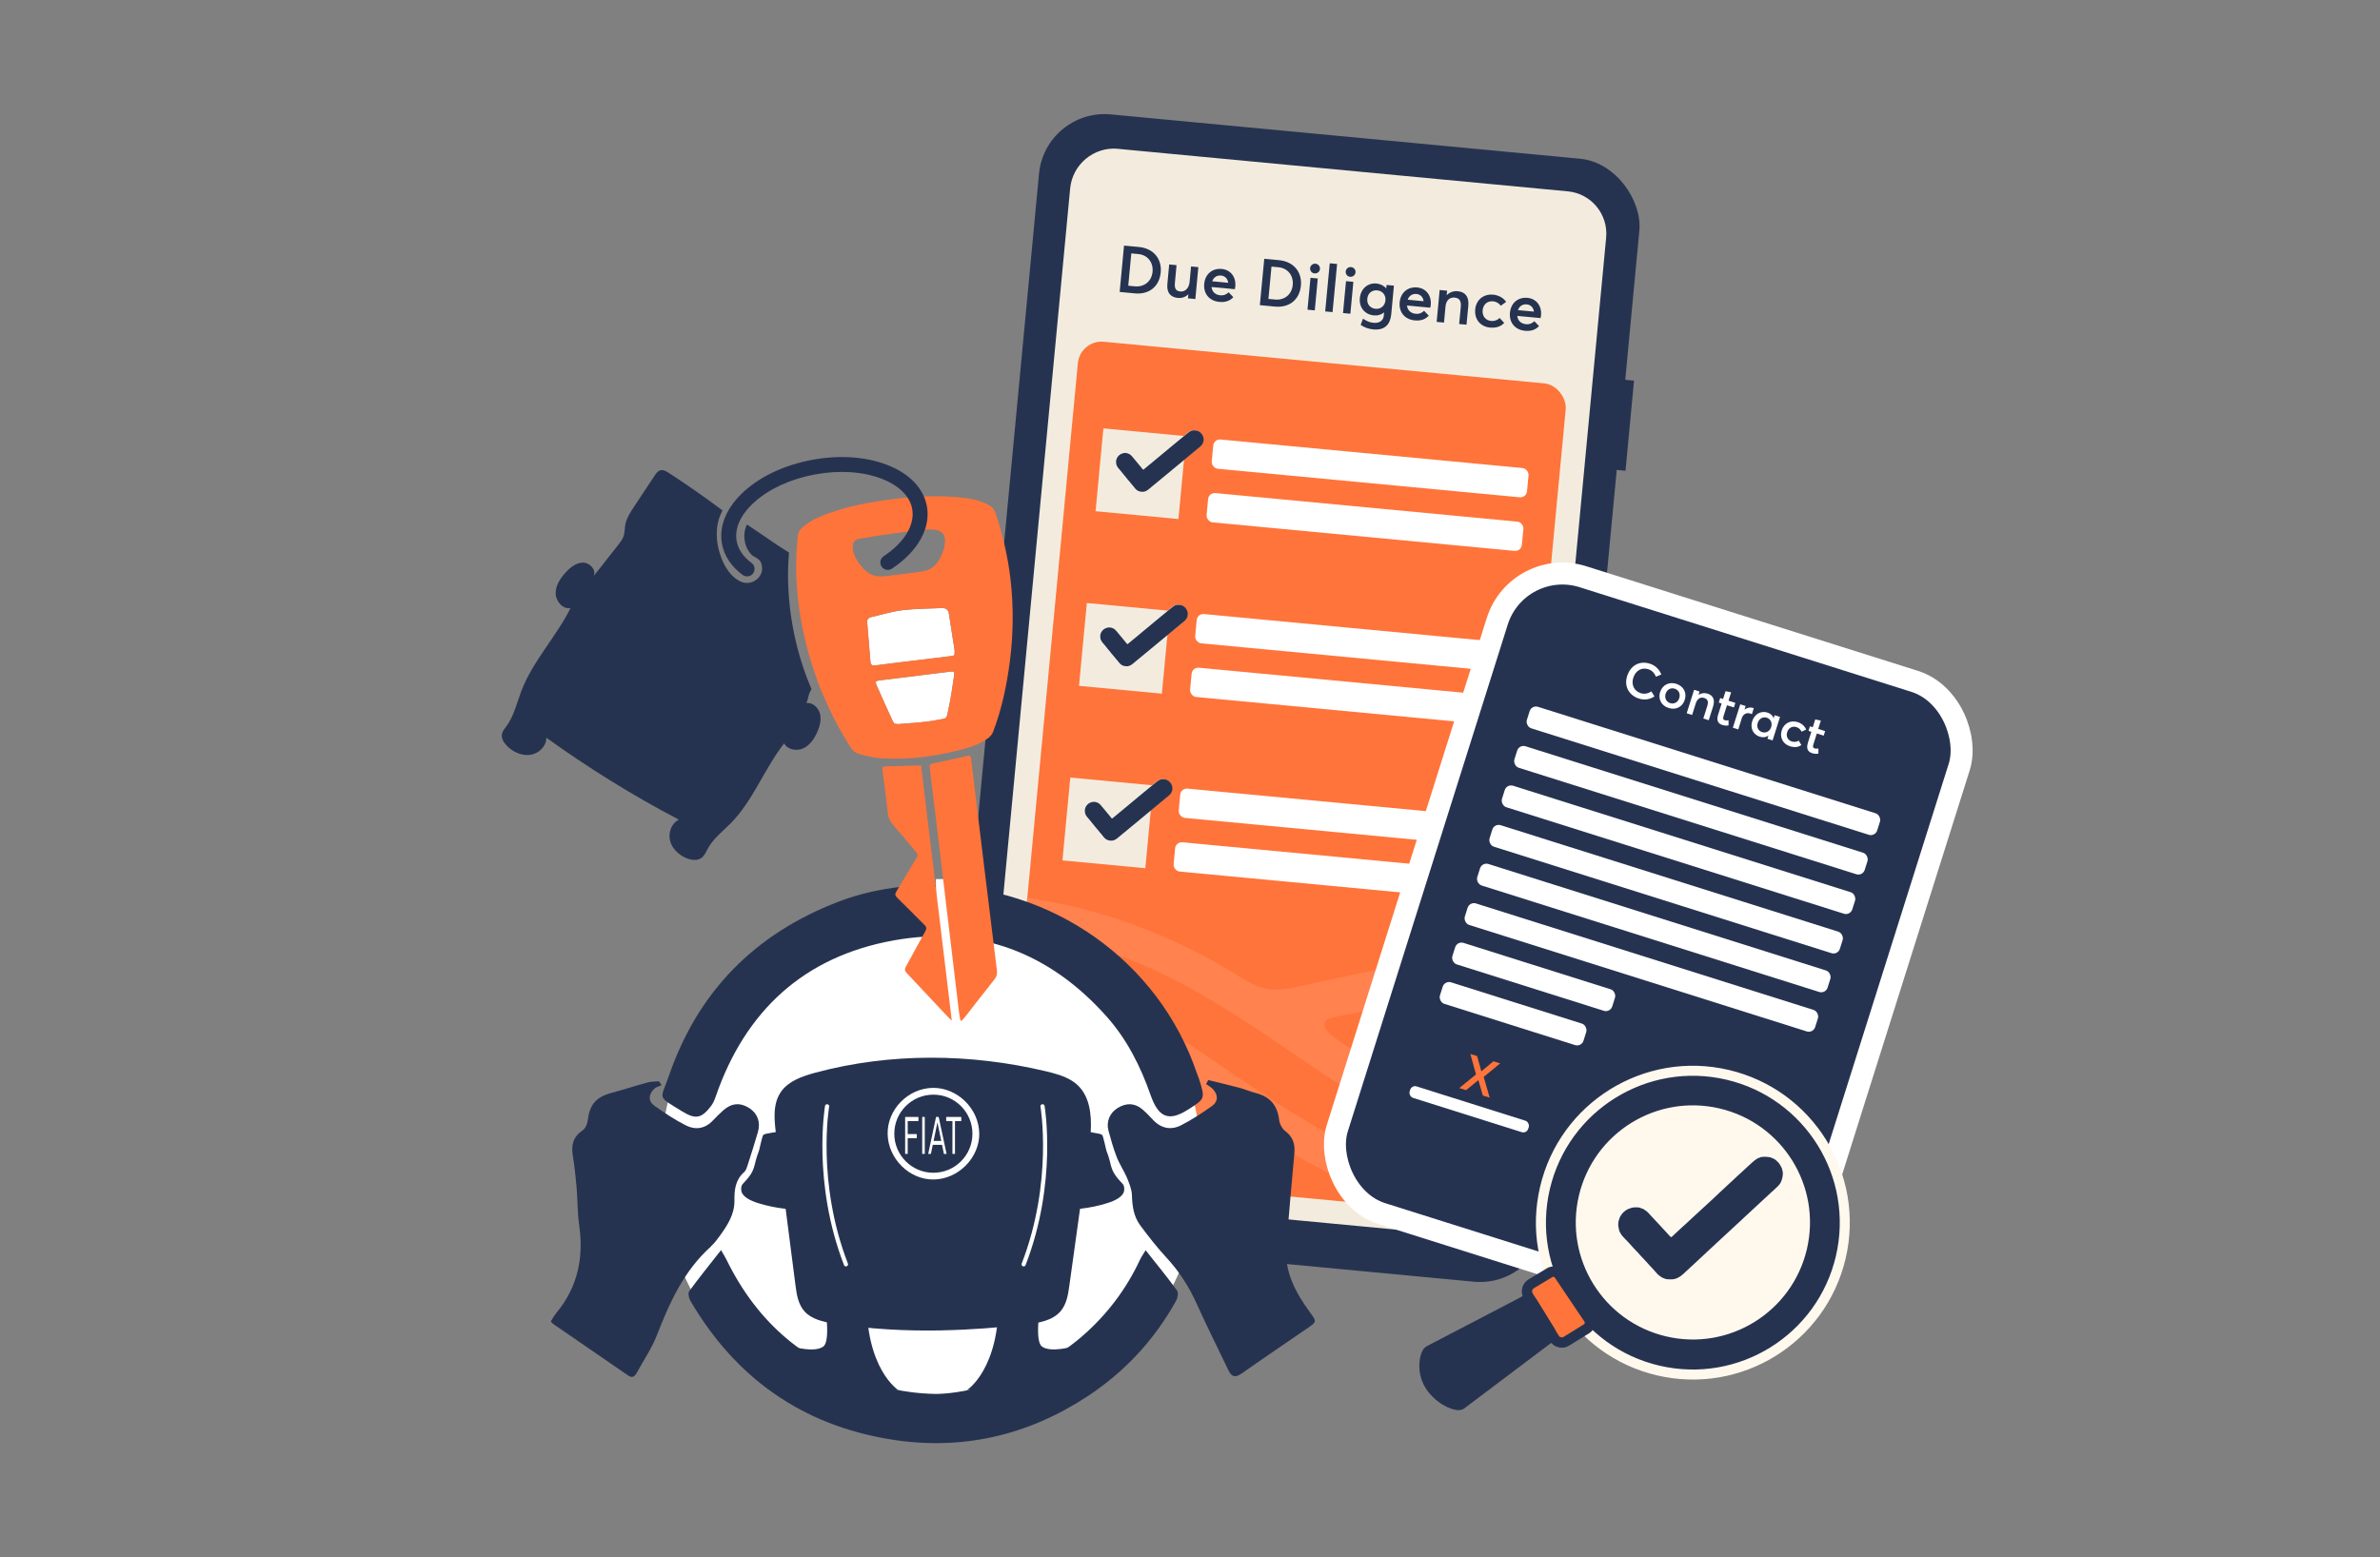
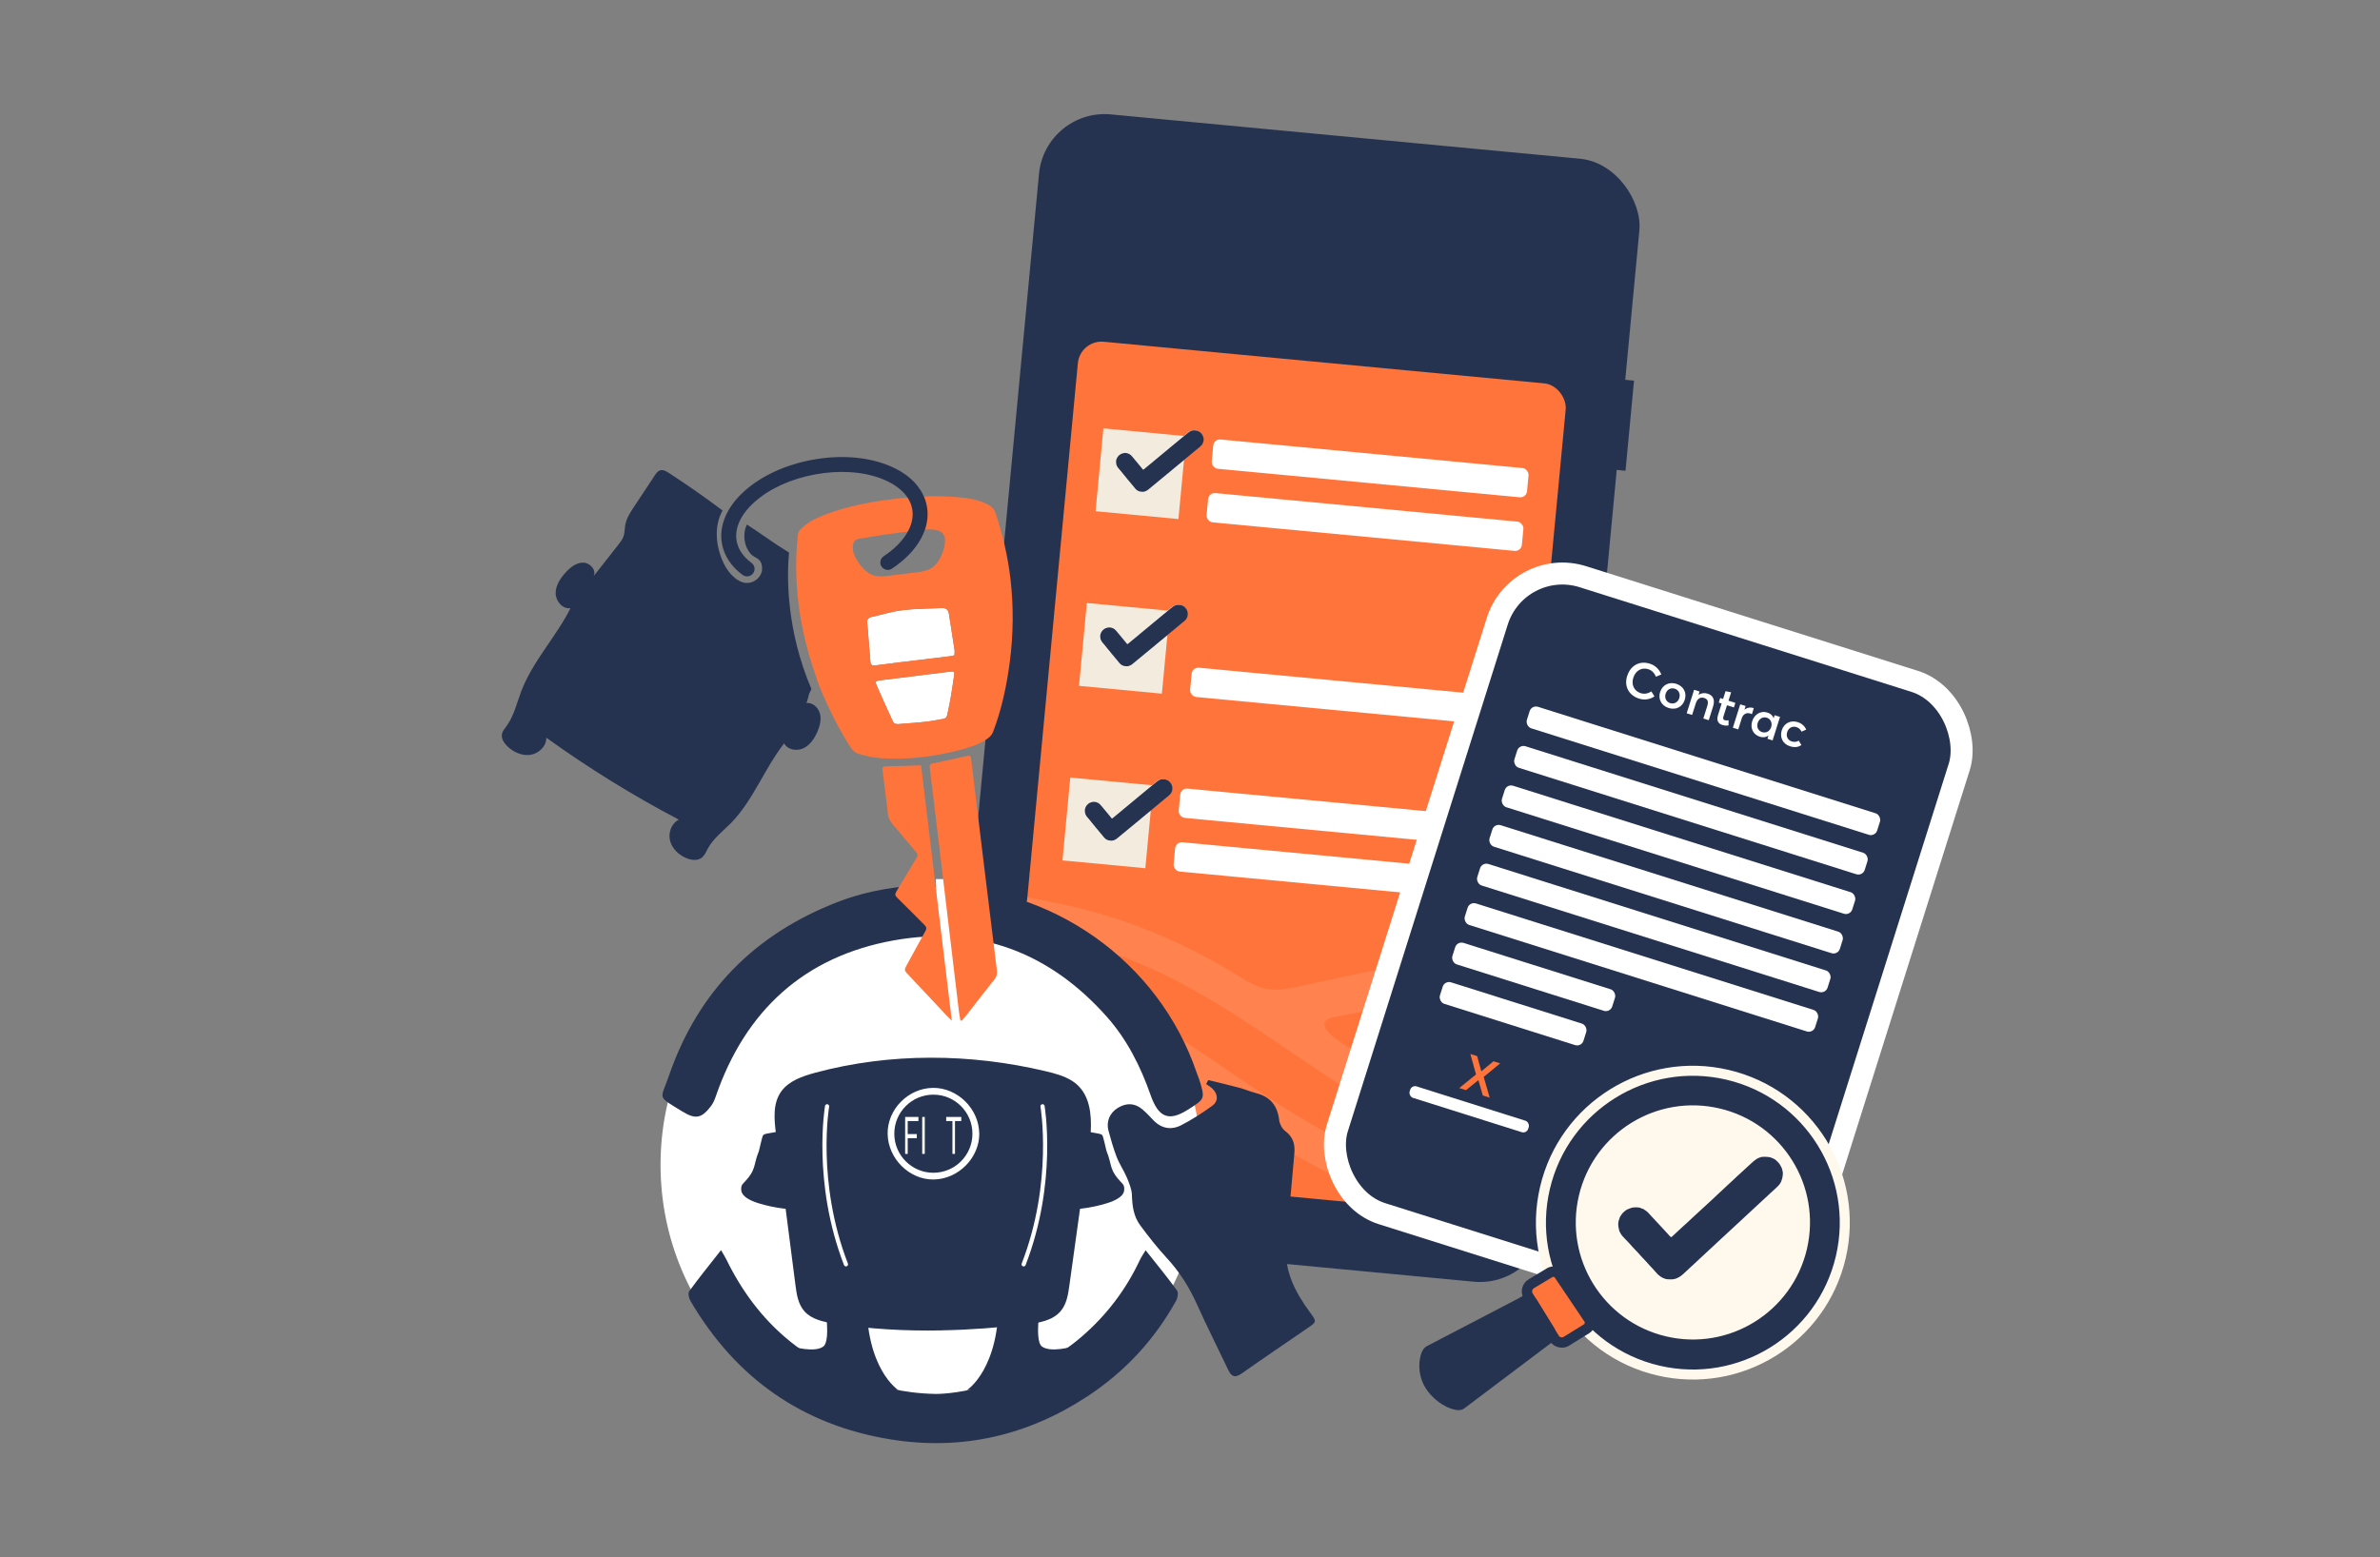
<svg xmlns="http://www.w3.org/2000/svg" id="Layer_1" data-name="Layer 1" width="382" height="250" viewBox="0 0 382 250">
  <rect x="0" y="0" width="382" height="250" fill="#808080" stroke="none" />
  <defs>
    <style>
      .cls-1 {
        fill: #ff824f;
      }

      .cls-1, .cls-2, .cls-3, .cls-4, .cls-5, .cls-6, .cls-7 {
        stroke-width: 0px;
      }

      .cls-8, .cls-9, .cls-10, .cls-6 {
        fill: #263350;
      }

      .cls-8, .cls-11 {
        stroke: #263350;
        stroke-width: 1.66px;
      }

      .cls-8, .cls-11, .cls-12 {
        stroke-linecap: round;
        stroke-linejoin: round;
      }

      .cls-13 {
        clip-path: url(#clippath);
      }

      .cls-2, .cls-12 {
        fill: none;
      }

      .cls-3 {
        fill: #fff8ed;
      }

      .cls-9 {
        stroke: #fff8ed;
        stroke-width: 1.61px;
      }

      .cls-9, .cls-10 {
        stroke-miterlimit: 10;
      }

      .cls-4 {
        fill: #f3ecde;
      }

      .cls-11, .cls-5 {
        fill: #ff743a;
      }

      .cls-10 {
        stroke-width: 3.53px;
      }

      .cls-10, .cls-12 {
        stroke: #fff;
      }

      .cls-12 {
        stroke-width: .67px;
      }

      .cls-7 {
        fill: #fff;
      }
    </style>
    <clipPath id="clippath">
      <rect class="cls-2" x="166.9" y="57.9" width="78.65" height="133.81" rx="3.82" ry="3.82" transform="translate(12.65 -18.84) rotate(5.4)" />
    </clipPath>
  </defs>
  <rect class="cls-6" x="257.96" y="60.9" width="3.64" height="14.53" transform="translate(7.56 -24.13) rotate(5.4)" />
  <rect class="cls-6" x="159.03" y="21.51" width="96.79" height="181.1" rx="10.58" ry="10.58" transform="translate(11.46 -19.01) rotate(5.4)" />
-   <path class="cls-4" d="M171.39,26.91h72.49c3.77,0,6.82,3.06,6.82,6.82v154.66c0,3.9-3.17,7.07-7.07,7.07h-72.25c-3.9,0-7.07-3.17-7.07-7.07V33.97c0-3.9,3.17-7.07,7.07-7.07Z" transform="translate(11.38 -19.02) rotate(5.4)" />
  <rect class="cls-5" x="166.9" y="57.9" width="78.65" height="133.81" rx="3.82" ry="3.82" transform="translate(12.65 -18.84) rotate(5.4)" />
  <g>
    <path class="cls-6" d="M180.41,39.43l2.37.22c2.36.22,3.73,1.9,3.52,4.1-.21,2.19-1.8,3.58-4.19,3.35l-2.4-.23.7-7.45ZM182.14,45.97c1.58.15,2.71-.86,2.85-2.34.14-1.51-.79-2.7-2.29-2.84l-1.12-.11-.49,5.19,1.06.1Z" />
    <path class="cls-6" d="M187.37,45.58l.29-3.12,1.18.11-.26,2.8c-.1,1.02.19,1.36.89,1.43.68.06,1.37-.45,1.47-1.56l.23-2.46,1.17.11-.48,5.12-1.18-.11.06-.64h-.02c-.46.44-1.05.63-1.63.58-1.13-.11-1.87-.75-1.72-2.27Z" />
    <path class="cls-6" d="M198.2,46.43l-3.74-.35c.08.76.59,1.25,1.39,1.33.61.06,1.05-.18,1.35-.48l.75.78c-.48.52-1.16.87-2.26.76-1.55-.15-2.56-1.29-2.41-2.9.15-1.58,1.32-2.53,2.82-2.39,1.44.14,2.31,1.31,2.17,2.8-.02.19-.06.36-.07.45ZM194.57,45.16l2.56.24c-.09-.63-.47-1.09-1.14-1.16-.65-.06-1.19.26-1.42.91Z" />
    <path class="cls-6" d="M202.91,41.55l2.37.22c2.36.22,3.73,1.9,3.52,4.1-.21,2.19-1.8,3.58-4.19,3.35l-2.4-.23.71-7.45ZM204.64,48.09c1.57.15,2.71-.86,2.85-2.34.14-1.51-.79-2.7-2.29-2.84l-1.12-.11-.49,5.19,1.06.1Z" />
    <path class="cls-6" d="M210.34,44.6l1.17.11-.48,5.12-1.17-.11.48-5.12ZM210.28,43.04c.04-.42.42-.74.86-.7.44.04.76.43.72.85-.04.43-.43.75-.87.71-.44-.04-.75-.43-.71-.86Z" />
    <path class="cls-6" d="M213.43,42.27l1.18.11-.73,7.73-1.18-.11.73-7.73Z" />
    <path class="cls-6" d="M216.04,45.14l1.18.11-.48,5.12-1.18-.11.48-5.12ZM215.99,43.58c.04-.42.42-.74.86-.7.44.04.76.43.72.85-.04.43-.43.75-.87.71-.44-.04-.75-.43-.71-.86Z" />
    <path class="cls-6" d="M218.39,52.16l.38-1c.53.35.96.6,1.69.67,1.01.09,1.58-.43,1.64-1.12l.05-.54h-.02c-.43.35-.98.53-1.61.47-1.43-.13-2.4-1.24-2.26-2.77.14-1.5,1.26-2.49,2.68-2.35.59.06,1.15.32,1.54.77h.02s.05-.54.05-.54l1.18.11-.43,4.6c-.15,1.55-.97,2.61-2.87,2.43-.77-.07-1.49-.33-2.04-.73ZM222.37,48.22c.08-.87-.49-1.52-1.31-1.6-.87-.08-1.52.47-1.6,1.34-.09.91.49,1.54,1.32,1.62.85.08,1.51-.49,1.59-1.36Z" />
    <path class="cls-6" d="M229.57,49.4l-3.74-.35c.08.76.59,1.25,1.39,1.33.61.06,1.05-.18,1.35-.48l.75.78c-.48.52-1.16.87-2.26.76-1.55-.15-2.56-1.29-2.41-2.9.15-1.58,1.32-2.53,2.82-2.39,1.44.14,2.31,1.31,2.17,2.8-.02.19-.06.37-.07.45ZM225.94,48.12l2.56.24c-.09-.63-.47-1.09-1.14-1.16-.65-.06-1.19.26-1.42.91Z" />
    <path class="cls-6" d="M231.09,46.56l1.18.11-.07.7h.02c.47-.46,1.11-.68,1.78-.61,1.12.11,1.82.82,1.67,2.36l-.29,3.01-1.18-.11.26-2.71c.1-1.08-.27-1.46-.98-1.53-.8-.08-1.38.43-1.47,1.44l-.24,2.57-1.18-.11.48-5.12Z" />
    <path class="cls-6" d="M236.77,49.7c.15-1.57,1.35-2.54,2.91-2.39.8.08,1.61.48,2.06,1.16l-.86.62c-.26-.37-.68-.66-1.24-.71-.91-.09-1.58.5-1.67,1.43-.09.94.47,1.63,1.37,1.72.57.05,1.05-.16,1.35-.48l.74.79c-.48.52-1.18.85-2.29.75-1.51-.14-2.51-1.32-2.36-2.88Z" />
    <path class="cls-6" d="M247.27,51.07l-3.74-.35c.08.76.59,1.25,1.39,1.33.61.06,1.05-.18,1.35-.48l.75.78c-.48.52-1.16.86-2.26.76-1.55-.15-2.56-1.29-2.41-2.9.15-1.58,1.32-2.53,2.82-2.39,1.44.14,2.31,1.31,2.17,2.8-.02.19-.05.37-.07.45ZM243.64,49.79l2.56.24c-.09-.63-.47-1.09-1.14-1.16-.65-.06-1.19.26-1.42.91Z" />
  </g>
  <g class="cls-13">
    <g>
      <path class="cls-1" d="M163.01,188.93c-.53.07-1.06.1-1.6.07-.66-.04-1.28-.2-1.89-.46-.8-.37-1.43-1.03-1.52-1.94-.01-.12-.02-.24-.01-.36.05-2.19,2.24-3.12,4.11-3.33.68-.14,1.37-.29,2.05-.43,2.73-.57,5.45-1.15,8.18-1.72,4.27-.9,8.53-1.82,12.8-2.69,1.41-.29,2.83-.56,4.25-.83.63-.12,1.78-.32,1.91-1.09.13-.75-.65-1.43-1.15-1.88-.54-.49-1.15-.9-1.75-1.33-1.18-.84-2.33-1.38-3.79-1.57-3.21-.42-6.39.44-9.52,1.04-2.89.55-5.78,1.07-8.68,1.55-1.17.19-2.36.47-3.55.45-.81-.01-1.63-.15-2.27-.68-.72-.6-1.07-1.55-.94-2.47.12-.88.72-1.62,1.49-2.04.76-.41,1.64-.55,2.48-.65.32-.04.65-.08.97-.12,2.9-.39,5.84-.66,8.68-1.39.53-.14,1.06-.29,1.58-.48.32-.11,1.05-.33,1.03-.78-.06-1.31-7.31-2.46-8.42-2.69-1.34-.28-2.77-.43-4.06-.91-.69-.26-1.4-.62-1.89-1.19-.47-.55-.7-1.28-.63-1.99.09-.92.67-1.78,1.52-2.17,1.06-.48,2.3-.18,3.38.08,2.77.67,5.57,1.3,8.29,2.18,2.49.8,4.92,1.8,7.27,2.96,2.31,1.14,4.55,2.43,6.73,3.79,2.24,1.39,4.43,2.87,6.6,4.35.54.37,1.07.73,1.61,1.1,10.69,7.27,21.51,14.56,34.5,17.75,3.15.77,6.35,1.38,9.55,2,0,0,.02,0,.03,0,.38.08.74.26,1.03.51.66.58.83,1.45.78,2.29-.02.34-.08.69-.19,1.01-.15.44-.44.88-.81,1.17-.44.36-1.13.39-1.68.37-.77-.03-1.56-.23-2.32-.36-.77-.14-1.54-.28-2.31-.44-2.13-.43-4.24-.91-6.33-1.49-.95-.26-1.9-.54-2.84-.84-.94-.29-1.88-.6-2.81-.93-.93-.33-1.85-.67-2.77-1.03-.92-.36-1.83-.73-2.74-1.12-.91-.39-1.81-.79-2.7-1.21-.9-.42-1.79-.86-2.67-1.31-.89-.45-1.77-.92-2.64-1.4-.88-.48-1.75-.98-2.61-1.49-2.31-1.37-4.58-3.16-7.39-3.21-2.08-.04-4.09.57-6.11,1-2.16.46-4.33.92-6.49,1.38-4.26.9-8.51,1.8-12.77,2.69-1.25.26-2.5.59-3.77.79-.55.11-1.09.23-1.64.34-.96.2-1.99.43-2.94.63-.87.18-1.72.39-2.6.5" />
      <path class="cls-1" d="M240.86,151.54c.53-.07,1.06-.1,1.6-.07.66.04,1.28.2,1.89.46.8.37,1.43,1.03,1.52,1.94.01.12.02.24.01.36-.05,2.19-2.24,3.12-4.11,3.33-.68.14-1.37.29-2.05.43-2.73.57-5.45,1.15-8.18,1.72-4.27.9-8.53,1.82-12.8,2.69-1.41.29-2.83.56-4.25.83-.63.12-1.78.32-1.91,1.09-.13.75.65,1.43,1.15,1.88.54.49,1.15.9,1.75,1.33,1.18.84,2.33,1.38,3.79,1.57,3.21.42,6.39-.44,9.52-1.04,2.89-.55,5.78-1.07,8.68-1.55,1.17-.19,2.36-.46,3.55-.45.81.01,1.63.15,2.27.68.72.6,1.07,1.55.94,2.47-.12.88-.72,1.62-1.49,2.04-.76.41-1.64.55-2.48.65-.32.04-.65.08-.97.12-2.9.39-5.84.66-8.68,1.39-.53.14-1.06.29-1.58.48-.32.11-1.05.33-1.03.78.06,1.31,7.31,2.46,8.42,2.69,1.34.28,2.77.43,4.06.91.69.26,1.4.62,1.89,1.19.47.55.7,1.28.63,1.99-.09.92-.67,1.78-1.52,2.17-1.06.48-2.3.18-3.38-.08-2.77-.67-5.57-1.3-8.29-2.18-2.49-.8-4.92-1.8-7.27-2.96-2.31-1.14-4.55-2.43-6.73-3.79-2.24-1.39-4.43-2.87-6.6-4.35-.54-.37-1.07-.73-1.61-1.1-10.69-7.27-21.51-14.56-34.5-17.75-3.15-.77-6.35-1.38-9.55-2-.01,0-.02,0-.03,0-.38-.08-.74-.26-1.03-.51-.66-.58-.83-1.45-.78-2.29.02-.34.08-.69.19-1.01.15-.44.44-.88.81-1.17.44-.36,1.13-.39,1.68-.37.77.03,1.56.23,2.32.36.77.14,1.54.28,2.31.44,2.13.43,4.24.91,6.33,1.49.95.26,1.9.54,2.84.84.94.29,1.88.6,2.81.93.93.33,1.85.67,2.77,1.03.92.36,1.83.73,2.74,1.12.91.39,1.81.79,2.7,1.21.9.42,1.79.86,2.67,1.31.89.45,1.77.92,2.64,1.4.88.48,1.75.98,2.61,1.49,2.31,1.37,4.58,3.16,7.39,3.21,2.08.04,4.09-.57,6.11-1,2.16-.46,4.33-.92,6.49-1.38,4.26-.9,8.51-1.8,12.77-2.69,1.25-.26,2.5-.59,3.77-.79.55-.11,1.09-.23,1.64-.34.96-.2,1.99-.43,2.94-.63.87-.18,1.72-.39,2.6-.5" />
    </g>
  </g>
  <g>
    <rect class="cls-4" x="176.44" y="69.37" width="13.36" height="13.36" transform="translate(7.97 -16.89) rotate(5.4)" />
    <rect class="cls-7" x="194.5" y="72.83" width="50.83" height="4.72" rx="1.07" ry="1.07" transform="translate(8.05 -20.35) rotate(5.4)" />
    <rect class="cls-7" x="193.68" y="81.44" width="50.83" height="4.72" rx="1.07" ry="1.07" transform="translate(8.85 -20.24) rotate(5.4)" />
  </g>
  <g>
    <rect class="cls-4" x="173.79" y="97.4" width="13.36" height="13.36" transform="translate(10.59 -16.51) rotate(5.4)" />
-     <rect class="cls-7" x="191.85" y="100.86" width="50.83" height="4.72" rx="1.07" ry="1.07" transform="translate(10.67 -19.98) rotate(5.4)" />
    <rect class="cls-7" x="191.03" y="109.47" width="50.83" height="4.72" rx="1.07" ry="1.07" transform="translate(11.48 -19.86) rotate(5.4)" />
  </g>
  <g>
    <rect class="cls-4" x="171.14" y="125.43" width="13.36" height="13.36" transform="translate(13.21 -16.14) rotate(5.4)" />
    <rect class="cls-7" x="189.2" y="128.88" width="50.81" height="4.72" rx="1.07" ry="1.07" transform="translate(13.3 -19.6) rotate(5.4)" />
    <rect class="cls-7" x="188.39" y="137.49" width="50.68" height="4.72" rx="1.07" ry="1.07" transform="translate(14.1 -19.48) rotate(5.4)" />
  </g>
  <g>
    <path class="cls-7" d="M178.18,100.74c-.17,0-.31-.02-.45.02-.12.03-.23.06-.35.11-.06.03-.12.06-.18.1-.13.09-.25.19-.35.32-.07.1-.16.18-.19.31,0,.02-.01.04-.02.05-.1.18-.11.37-.11.56,0,.1.04.2.04.3,0,.12.06.22.11.32.08.18.21.33.34.48.12.14.23.27.35.41.11.14.22.28.33.42.11.13.22.25.32.38.11.13.21.26.31.39.11.14.23.27.35.41.12.14.23.29.35.43.05.06.11.12.16.18.07.09.14.18.21.26.13.14.23.32.39.43.07.05.12.11.19.15.13.06.25.14.4.16.26.03.51.07.77-.01.14-.05.28-.11.4-.19.15-.1.28-.22.42-.33.16-.13.31-.26.47-.39.11-.09.22-.18.33-.27.15-.13.31-.26.46-.38.11-.09.23-.18.34-.28.15-.13.31-.26.46-.38.11-.09.23-.19.34-.28.12-.1.24-.2.36-.3.14-.12.29-.23.43-.35.15-.13.31-.26.46-.39.11-.09.22-.18.33-.27.16-.13.31-.26.47-.39.11-.09.22-.18.33-.27.15-.13.31-.26.46-.38.11-.09.23-.19.34-.28.12-.1.24-.2.36-.3.14-.12.29-.23.43-.35.15-.13.31-.26.46-.39.11-.09.23-.19.34-.28.12-.1.24-.2.35-.29.11-.09.22-.18.33-.27.09-.08.18-.16.27-.23.14-.12.26-.26.34-.42.07-.14.11-.3.15-.46.03-.13.04-.27.01-.4-.03-.12-.04-.24-.1-.36-.06-.12-.1-.24-.19-.35-.04-.05-.09-.1-.13-.15-.1-.12-.22-.21-.36-.27-.02-.01-.05-.03-.07-.04-.05-.02-.09-.05-.14-.06-.24-.05-.49-.08-.74-.06-.02,0-.04,0-.06.01-.04.01-.08.03-.12.04-.03,0-.07,0-.1.02-.11.06-.22.12-.33.19-.13.09-.25.2-.38.3-.1.08-.21.17-.31.25-.16.13-.31.26-.47.39-.11.09-.22.17-.32.26-.16.13-.32.27-.48.4-.11.09-.21.17-.32.26-.13.11-.25.21-.38.32-.14.11-.28.23-.42.34-.15.13-.3.26-.45.38-.19.16-.39.32-.58.48-.28.23-.55.46-.83.69-.17.14-.35.28-.52.43-.15.13-.3.26-.46.39-.18.15-.36.29-.54.44-.16.13-.32.27-.48.4-.11.09-.23.19-.34.28-.04.04-.08.04-.12,0-.02-.02-.04-.04-.06-.06-.09-.11-.18-.23-.27-.34-.22-.27-.45-.54-.67-.81-.18-.22-.37-.45-.56-.67-.13-.16-.25-.33-.42-.45-.1-.07-.19-.17-.33-.19-.02,0-.03-.02-.05-.02-.03-.02-.06-.04-.1-.05-.1-.02-.19-.03-.26-.05Z" />
    <path class="cls-6" d="M178.18,100.74c.07.01.17.03.26.05.03,0,.06.03.1.05.01,0,.03.02.05.02.14.02.22.12.33.19.17.12.28.29.42.45.19.22.37.44.56.67.22.27.45.54.67.81.09.11.18.23.27.34.02.02.04.04.06.06.04.04.08.03.12,0,.11-.1.23-.19.34-.28.16-.13.32-.27.48-.4.18-.15.36-.29.54-.44.15-.13.3-.26.46-.39.17-.14.35-.28.52-.43.28-.23.55-.46.83-.69.19-.16.39-.32.58-.48.15-.13.3-.26.45-.38.14-.12.28-.23.42-.34.13-.11.25-.21.38-.32.11-.09.21-.17.32-.26.16-.13.32-.27.48-.4.11-.09.22-.17.32-.26.16-.13.31-.26.47-.39.1-.08.21-.17.31-.25.13-.1.25-.2.38-.3.1-.07.22-.13.33-.19.03-.02.07-.01.1-.02.04-.01.08-.03.12-.04.02,0,.04-.01.06-.01.25-.02.49,0,.74.06.05.01.09.04.14.06.02.01.05.03.07.04.14.06.26.15.36.27.04.05.09.1.13.15.09.1.13.23.19.35.06.12.07.24.1.36.03.13.01.27-.01.4-.03.16-.08.32-.15.46-.08.16-.2.3-.34.42-.09.08-.18.16-.27.23-.11.09-.22.18-.33.27-.12.1-.24.2-.35.29-.11.09-.23.19-.34.28-.15.13-.31.26-.46.39-.14.12-.29.23-.43.35-.12.1-.24.2-.36.3-.11.09-.23.19-.34.28-.15.13-.31.26-.46.38-.11.09-.22.18-.33.27-.16.13-.31.26-.47.39-.11.09-.22.18-.33.27-.15.13-.31.26-.46.39-.14.12-.29.23-.43.35-.12.1-.24.2-.36.3-.11.09-.23.19-.34.28-.15.13-.31.26-.46.38-.11.09-.23.18-.34.28-.15.13-.31.26-.46.38-.11.09-.22.18-.33.27-.16.13-.31.26-.47.39-.14.11-.27.24-.42.33-.12.08-.26.14-.4.19-.26.09-.51.05-.77.01-.15-.02-.27-.1-.4-.16-.07-.03-.13-.1-.19-.15-.16-.11-.26-.29-.39-.43-.08-.08-.14-.18-.21-.26-.05-.06-.11-.12-.16-.18-.12-.14-.23-.29-.35-.43-.11-.14-.23-.27-.35-.41-.11-.13-.21-.26-.31-.39-.11-.13-.22-.25-.32-.38-.11-.14-.22-.28-.33-.42-.11-.14-.23-.27-.35-.41-.13-.15-.26-.3-.34-.48-.05-.1-.1-.2-.11-.32,0-.1-.04-.2-.04-.3,0-.19.02-.39.11-.56,0-.02.02-.03.02-.05.03-.12.12-.21.19-.31.09-.13.22-.23.35-.32.06-.04.12-.07.18-.1.11-.05.23-.07.35-.11.14-.04.28-.02.45-.02Z" />
  </g>
  <g>
    <path class="cls-7" d="M180.72,72.73c-.17,0-.31-.02-.45.02-.12.03-.23.06-.35.11-.06.03-.12.06-.18.1-.13.09-.25.19-.35.32-.07.1-.16.18-.19.31,0,.02-.01.04-.02.05-.1.18-.11.37-.11.56,0,.1.04.2.04.3,0,.12.06.22.11.32.08.18.21.33.34.48.12.14.23.27.35.41.11.14.22.28.33.42.11.13.22.25.32.38.11.13.21.26.31.39.11.14.23.27.35.41.12.14.23.29.35.43.05.06.11.12.16.18.07.09.14.18.21.26.13.14.23.32.39.43.07.05.12.11.19.15.13.06.25.14.4.16.26.03.51.07.77-.01.14-.05.28-.11.4-.19.15-.1.28-.22.42-.33.16-.13.31-.26.47-.39.11-.09.22-.18.33-.27.15-.13.31-.26.46-.38.11-.09.23-.18.34-.28.15-.13.31-.26.46-.38.11-.09.23-.19.34-.28.12-.1.24-.2.36-.3.14-.12.29-.23.43-.35.15-.13.31-.26.46-.39.11-.09.22-.18.33-.27.16-.13.31-.26.47-.39.11-.09.22-.18.33-.27.15-.13.31-.26.46-.38.11-.09.23-.19.34-.28.12-.1.24-.2.36-.3.14-.12.29-.23.43-.35.15-.13.31-.26.46-.39.11-.09.23-.19.34-.28.12-.1.24-.2.35-.29.11-.09.22-.18.33-.27.09-.08.18-.16.27-.23.14-.12.26-.26.34-.42.07-.14.11-.3.15-.46.03-.13.04-.27.01-.4-.03-.12-.04-.24-.1-.36-.06-.12-.1-.24-.19-.35-.04-.05-.09-.1-.13-.15-.1-.12-.22-.21-.36-.27-.02-.01-.05-.03-.07-.04-.05-.02-.09-.05-.14-.06-.24-.05-.49-.08-.74-.06-.02,0-.04,0-.06.01-.04.01-.08.03-.12.04-.03,0-.07,0-.1.02-.11.06-.22.12-.33.19-.13.09-.25.2-.38.3-.1.08-.21.17-.31.25-.16.13-.31.26-.47.39-.11.09-.22.17-.32.26-.16.13-.32.27-.48.4-.11.09-.21.17-.32.26-.13.11-.25.21-.38.32-.14.11-.28.23-.42.34-.15.13-.3.26-.45.38-.19.16-.39.32-.58.48-.28.23-.55.46-.83.69-.17.14-.35.28-.52.43-.15.13-.3.26-.46.39-.18.15-.36.29-.54.44-.16.13-.32.27-.48.4-.11.09-.23.19-.34.28-.04.04-.08.04-.12,0-.02-.02-.04-.04-.06-.06-.09-.11-.18-.23-.27-.34-.22-.27-.45-.54-.67-.81-.18-.22-.37-.45-.56-.67-.13-.16-.25-.33-.42-.45-.1-.07-.19-.17-.33-.19-.02,0-.03-.02-.05-.02-.03-.02-.06-.04-.1-.05-.1-.02-.19-.03-.26-.05Z" />
    <path class="cls-6" d="M180.72,72.73c.07.01.17.03.26.05.03,0,.06.03.1.05.01,0,.03.02.05.02.14.02.22.12.33.19.17.12.28.29.42.45.19.22.37.44.56.67.22.27.45.54.67.81.09.11.18.23.27.34.02.02.04.04.06.06.04.04.08.03.12,0,.11-.1.23-.19.34-.28.16-.13.32-.27.48-.4.18-.15.36-.29.54-.44.15-.13.3-.26.46-.39.17-.14.35-.28.52-.43.28-.23.55-.46.83-.69.19-.16.39-.32.58-.48.15-.13.3-.26.45-.38.14-.12.28-.23.42-.34.13-.11.25-.21.38-.32.11-.09.21-.17.32-.26.16-.13.32-.27.48-.4.11-.09.22-.17.32-.26.16-.13.31-.26.47-.39.1-.08.21-.17.31-.25.13-.1.25-.2.38-.3.1-.07.22-.13.33-.19.03-.02.07-.01.1-.02.04-.01.08-.03.12-.04.02,0,.04-.01.06-.01.25-.02.49,0,.74.06.05.01.09.04.14.06.02.01.05.03.07.04.14.06.26.15.36.27.04.05.09.1.13.15.09.1.13.23.19.35.06.12.07.24.1.36.03.13.01.27-.01.4-.03.16-.08.32-.15.46-.08.16-.2.3-.34.42-.09.08-.18.16-.27.23-.11.09-.22.18-.33.27-.12.1-.24.2-.35.29-.11.09-.23.19-.34.28-.15.13-.31.26-.46.39-.14.12-.29.23-.43.35-.12.1-.24.2-.36.3-.11.09-.23.19-.34.28-.15.13-.31.26-.46.38-.11.09-.22.18-.33.27-.16.13-.31.26-.47.39-.11.09-.22.18-.33.27-.15.13-.31.26-.46.39-.14.12-.29.23-.43.35-.12.1-.24.2-.36.3-.11.09-.23.19-.34.28-.15.13-.31.26-.46.38-.11.09-.23.18-.34.28-.15.13-.31.26-.46.38-.11.09-.22.18-.33.27-.16.13-.31.26-.47.39-.14.11-.27.24-.42.33-.12.08-.26.14-.4.19-.26.09-.51.05-.77.01-.15-.02-.27-.1-.4-.16-.07-.03-.13-.1-.19-.15-.16-.11-.26-.29-.39-.43-.08-.08-.14-.18-.21-.26-.05-.06-.11-.12-.16-.18-.12-.14-.23-.29-.35-.43-.11-.14-.23-.27-.35-.41-.11-.13-.21-.26-.31-.39-.11-.13-.22-.25-.32-.38-.11-.14-.22-.28-.33-.42-.11-.14-.23-.27-.35-.41-.13-.15-.26-.3-.34-.48-.05-.1-.1-.2-.11-.32,0-.1-.04-.2-.04-.3,0-.19.02-.39.11-.56,0-.02.02-.03.02-.05.03-.12.12-.21.19-.31.09-.13.22-.23.35-.32.06-.04.12-.07.18-.1.11-.05.23-.07.35-.11.14-.04.28-.02.45-.02Z" />
  </g>
  <g>
    <path class="cls-7" d="M175.71,128.74c-.17,0-.31-.02-.45.02-.12.03-.23.06-.35.11-.06.03-.12.06-.18.1-.13.09-.25.19-.35.32-.07.1-.16.18-.19.31,0,.02-.01.04-.02.05-.1.18-.11.37-.11.56,0,.1.04.2.04.3,0,.12.06.22.11.32.08.18.21.33.34.48.12.14.23.27.35.41.11.14.22.28.33.42.11.13.22.25.32.38.11.13.21.26.31.39.11.14.23.27.35.41.12.14.23.29.35.43.05.06.11.12.16.18.07.09.14.18.21.26.13.14.23.32.39.43.07.05.12.11.19.15.13.06.25.14.4.16.26.03.51.07.77-.01.14-.05.28-.11.4-.19.15-.1.28-.22.42-.33.16-.13.31-.26.47-.39.11-.09.22-.18.33-.27.15-.13.31-.26.46-.38.11-.09.23-.18.34-.28.15-.13.31-.26.46-.38.11-.09.23-.19.34-.28.12-.1.24-.2.36-.3.14-.12.29-.23.43-.35.15-.13.31-.26.46-.39.11-.09.22-.18.33-.27.16-.13.31-.26.47-.39.11-.09.22-.18.33-.27.15-.13.31-.26.46-.38.11-.09.23-.19.34-.28.12-.1.24-.2.36-.3.14-.12.29-.23.43-.35.15-.13.31-.26.46-.39.11-.09.23-.19.34-.28.12-.1.24-.2.35-.29.11-.09.22-.18.33-.27.09-.08.18-.16.27-.23.14-.12.26-.26.34-.42.07-.14.11-.3.15-.46.03-.13.04-.27.01-.4-.03-.12-.04-.24-.1-.36-.06-.12-.1-.24-.19-.35-.04-.05-.09-.1-.13-.15-.1-.12-.22-.21-.36-.27-.02-.01-.05-.03-.07-.04-.05-.02-.09-.05-.14-.06-.24-.05-.49-.08-.74-.06-.02,0-.04,0-.06.01-.04.01-.08.03-.12.04-.03,0-.07,0-.1.02-.11.06-.22.12-.33.19-.13.09-.25.2-.38.3-.1.08-.21.17-.31.25-.16.13-.31.26-.47.39-.11.09-.22.17-.32.26-.16.13-.32.27-.48.4-.11.09-.21.17-.32.26-.13.11-.25.21-.38.32-.14.11-.28.23-.42.34-.15.13-.3.26-.45.38-.19.16-.39.32-.58.48-.28.23-.55.46-.83.69-.17.14-.35.28-.52.43-.15.13-.3.26-.46.39-.18.15-.36.29-.54.44-.16.13-.32.27-.48.4-.11.09-.23.19-.34.28-.04.04-.08.04-.12,0-.02-.02-.04-.04-.06-.06-.09-.11-.18-.23-.27-.34-.22-.27-.45-.54-.67-.81-.18-.22-.37-.45-.56-.67-.13-.16-.25-.33-.42-.45-.1-.07-.19-.17-.33-.19-.02,0-.03-.02-.05-.02-.03-.02-.06-.04-.1-.05-.1-.02-.19-.03-.26-.05Z" />
    <path class="cls-6" d="M175.71,128.74c.07.01.17.03.26.05.03,0,.06.03.1.05.01,0,.03.02.05.02.14.02.22.12.33.19.17.12.28.29.42.45.19.22.37.44.56.67.22.27.45.54.67.81.09.11.18.23.27.34.02.02.04.04.06.06.04.04.08.03.12,0,.11-.1.23-.19.34-.28.16-.13.32-.27.48-.4.18-.15.36-.29.54-.44.15-.13.3-.26.46-.39.17-.14.35-.28.52-.43.28-.23.55-.46.83-.69.19-.16.39-.32.58-.48.15-.13.3-.26.45-.38.14-.12.28-.23.42-.34.13-.11.25-.21.38-.32.11-.09.21-.17.32-.26.16-.13.32-.27.48-.4.11-.09.22-.17.32-.26.16-.13.31-.26.47-.39.1-.08.21-.17.31-.25.13-.1.25-.2.38-.3.1-.07.22-.13.33-.19.03-.02.07-.01.1-.02.04-.01.08-.03.12-.04.02,0,.04-.01.06-.01.25-.02.49,0,.74.06.05.01.09.04.14.06.02.01.05.03.07.04.14.06.26.15.36.27.04.05.09.1.13.15.09.1.13.23.19.35.06.12.07.24.1.36.03.13.01.27-.01.4-.03.16-.08.32-.15.46-.08.16-.2.3-.34.42-.09.08-.18.16-.27.23-.11.09-.22.18-.33.27-.12.1-.24.2-.35.29-.11.09-.23.19-.34.28-.15.13-.31.26-.46.39-.14.12-.29.23-.43.35-.12.1-.24.2-.36.3-.11.09-.23.19-.34.28-.15.13-.31.26-.46.38-.11.09-.22.18-.33.27-.16.13-.31.26-.47.39-.11.09-.22.18-.33.27-.15.13-.31.26-.46.39-.14.12-.29.23-.43.35-.12.1-.24.2-.36.3-.11.09-.23.19-.34.28-.15.13-.31.26-.46.38-.11.09-.23.18-.34.28-.15.13-.31.26-.46.38-.11.09-.22.18-.33.27-.16.13-.31.26-.47.39-.14.11-.27.24-.42.33-.12.08-.26.14-.4.19-.26.09-.51.05-.77.01-.15-.02-.27-.1-.4-.16-.07-.03-.13-.1-.19-.15-.16-.11-.26-.29-.39-.43-.08-.08-.14-.18-.21-.26-.05-.06-.11-.12-.16-.18-.12-.14-.23-.29-.35-.43-.11-.14-.23-.27-.35-.41-.11-.13-.21-.26-.31-.39-.11-.13-.22-.25-.32-.38-.11-.14-.22-.28-.33-.42-.11-.14-.23-.27-.35-.41-.13-.15-.26-.3-.34-.48-.05-.1-.1-.2-.11-.32,0-.1-.04-.2-.04-.3,0-.19.02-.39.11-.56,0-.02.02-.03.02-.05.03-.12.12-.21.19-.31.09-.13.22-.23.35-.32.06-.04.12-.07.18-.1.11-.05.23-.07.35-.11.14-.04.28-.02.45-.02Z" />
  </g>
  <circle class="cls-7" cx="149.42" cy="187.02" r="43.4" />
  <g>
    <g>
      <path class="cls-6" d="M151.13,213.6c-5.78.11-11.55-.2-17.25-1.1-1.73-.27-3.59-.67-4.74-1.94-1.04-1.15-1.28-2.76-1.47-4.27-1.04-8.09-2.08-16.17-3.12-24.26-.3-2.33-.54-4.9.86-6.82,1.22-1.68,3.38-2.42,5.43-2.98,12.03-3.24,24.93-3.12,37.05-.23,1.42.34,2.84.72,4.08,1.47,4.95,2.99,2.71,11.02,2.08,15.56-.8,5.78-1.61,11.56-2.41,17.35-.2,1.46-.44,3.01-1.42,4.15-1.3,1.51-3.51,1.88-5.53,2.11-4.49.52-9.02.87-13.55.95Z" />
      <circle class="cls-7" cx="149.7" cy="182.18" r="5.52" />
      <path class="cls-7" d="M123.44,182.02c.06-.15.14-.33.23-.5-.08.14-.16.31-.23.5Z" />
      <path class="cls-6" d="M157.83,222.57c5.77-1.71,11.13-3.97,15.71-7.9,4.04-3.47,7.2-7.62,9.45-12.45.18-.39.44-.74.89-1.49,1.81,2.29,3.49,4.33,5.04,6.47.25.34.1,1.2-.16,1.66-3.48,6.27-8.24,11.39-14.21,15.32-9.63,6.33-20.23,8.76-31.6,6.92-14.17-2.29-24.87-9.84-32.13-22.23-.25-.43-.43-1.24-.21-1.55,1.58-2.17,3.27-4.25,5.12-6.61.45.79.69,1.15.87,1.53,5.01,10.26,12.94,17.02,24.01,20,.64.17,3.85,1.45,9.59,1.56,0,0,3.37.04,7.62-1.22Z" />
-       <path class="cls-6" d="M142.46,186.92c-.06-3.94,3.31-7.35,7.29-7.39,3.93-.03,7.37,3.36,7.41,7.31.04,3.91-3.36,7.35-7.32,7.4-3.9.05-7.33-3.35-7.39-7.32Z" />
+       <path class="cls-6" d="M142.46,186.92c-.06-3.94,3.31-7.35,7.29-7.39,3.93-.03,7.37,3.36,7.41,7.31.04,3.91-3.36,7.35-7.32,7.4-3.9.05-7.33-3.35-7.39-7.32" />
      <path class="cls-6" d="M109.59,178.49c2.08,1.28,3.05,1.03,4.53-.91.34-.45.58-1,.76-1.54,4.76-13.8,14.21-22.48,28.58-25.06,13.55-2.43,25.02,1.95,34.17,12.24,3.26,3.67,5.43,7.98,7.05,12.61,1.24,3.53,2.87,4.31,5.97,2.34,2.77-1.76,2.8-1.73,1.83-4.85-.12-.38-.29-.75-.42-1.13-6.09-17.85-23.18-30.04-42.66-30.09-4.82.04-10.01.81-14.95,2.72-13.27,5.12-22.41,14.35-27.06,27.83-1.39,4.05-2.07,3.21,2.19,5.84Z" />
-       <path class="cls-6" d="M114.13,200.08c.53-.47.96-1.06,1.38-1.63,1.24-1.71,2.4-3.49,2.37-5.69-.03-1.77.16-3.35,1.58-4.6.3-.27.43-.77.57-1.19.56-1.73,1.11-3.47,1.62-5.22.46-1.58-.07-2.99-1.37-3.83-1.44-.93-2.84-.84-4.16.32-.6.53-1.17,1.1-1.72,1.68-1.24,1.31-2.79,1.53-4.28.78-1.78-.89-3.45-2.01-5.07-3.16-1.04-.74-.99-1.83-.03-2.74.3-.29.78-.39,1.18-.57-.15-.21-.3-.42-.45-.63-.59.06-1.21.03-1.77.18-1.93.52-3.82,1.15-5.75,1.66-2.59.69-3.6,1.88-3.91,4.53-.06.54-.39,1.23-.82,1.52-1.51,1.02-1.84,2.37-1.56,4.07.27,1.66.46,3.34.6,5.02.18,2.04.13,4.1.42,6.12.75,5.2-.22,9.91-3.61,14.03-.36.43-.63.94-.94,1.4.16.2.22.32.32.39,4.03,2.77,8.06,5.54,12.09,8.32.67.46,1.05.17,1.38-.43,1.08-1.99,2.4-3.89,3.21-5.98,2.07-5.31,4.36-10.42,8.72-14.32Z" />
      <path class="cls-6" d="M210.28,210.74c-2.32-3.19-4.17-6.55-3.82-10.68.41-4.96.83-9.91,1.29-14.87.14-1.5-.22-2.66-1.48-3.61-.48-.36-.87-1.1-.95-1.71-.28-2.39-1.44-3.79-3.76-4.38-.9-.23-1.76-.61-2.66-.85-1.65-.44-3.31-.83-4.97-1.23-.11.21-.23.43-.34.64.35.25.74.47,1.04.77.91.91.93,2.03-.11,2.76-1.59,1.13-3.23,2.21-4.96,3.09-1.61.82-3.2.51-4.49-.87-.55-.58-1.1-1.17-1.71-1.69-1.22-1.03-2.57-1.08-3.95-.23-1.29.79-1.89,2.19-1.49,3.67.38,1.41.78,2.83,1.31,4.2.44,1.14,1.15,2.17,1.63,3.29.38.91.79,1.89.82,2.85.05,1.74.28,3.41,1.31,4.81,1.34,1.82,2.75,3.61,4.28,5.27,2.05,2.22,3.62,4.7,4.85,7.45,1.6,3.56,3.37,7.05,5.04,10.57.53,1.11,1.13,1.24,2.16.51,3.49-2.46,7.03-4.85,10.55-7.27,1.48-1.02,1.48-1.03.42-2.49Z" />
      <path class="cls-7" d="M157.17,181.97c-.04-3.94-3.48-7.34-7.41-7.31-3.98.04-7.35,3.44-7.29,7.39.06,3.97,3.49,7.38,7.39,7.32,3.96-.05,7.36-3.49,7.32-7.4Z" />
      <path class="cls-6" d="M122.5,182.24c-.17.14-.62,2.4-.7,2.58-.99,2.44-.28,2.88-2.58,5.26-.27.28-.29.74-.23,1.12.16.95,1.47,1.58,2.68,1.96,1.4.44,2.86.74,4.34.91,1.19.13,2.5.15,3.41-.37.87-.48,1.2-1.34,1.32-2.15.26-1.76-.26-3.55-.95-5.28-.19-.49-2.25-5.07-2.47-5.02l-4.05.72c-.24.04-.49.09-.68.2-.03.02-.07.05-.1.07Z" />
      <path class="cls-6" d="M176.91,182.24c.17.14.62,2.4.7,2.58.99,2.44.28,2.88,2.58,5.26.27.28.29.74.23,1.12-.16.95-1.47,1.58-2.68,1.96-1.4.44-2.86.74-4.34.91-1.19.13-2.5.15-3.41-.37-.87-.48-1.2-1.34-1.32-2.15-.26-1.76.26-3.55.95-5.28.19-.49,2.25-5.07,2.47-5.02,1.35.24,2.7.48,4.05.72.24.04.49.09.68.2.03.02.07.05.1.07Z" />
      <path class="cls-6" d="M132.13,207.9s1.43,7.27,0,8.3-4.91,0-4.91,0l7.51,6.71,9.45.27s-5.32-3.36-5.08-14.98c.24-11.62-6.97-.29-6.97-.29Z" />
      <path class="cls-6" d="M167.25,207.9s-1.43,7.27,0,8.3c1.43,1.02,4.91,0,4.91,0l-7.51,6.71-9.45.27s5.32-3.36,5.08-14.98,6.97-.29,6.97-.29Z" />
    </g>
    <circle class="cls-6" cx="149.81" cy="182.02" r="6.27" />
    <g>
      <path class="cls-7" d="M145.28,179.33h2.13v.66h-1.72v2.09h1.46v.66h-1.46v2.52h-.41v-5.93Z" />
      <path class="cls-7" d="M148.02,179.33h.41v5.93h-.41v-5.93Z" />
-       <path class="cls-7" d="M150.25,179.33h.41l1.27,5.93h-.43l-.3-1.45h-1.49l-.3,1.45h-.43l1.26-5.93ZM151.08,183.18l-.62-2.98h0l-.61,2.98h1.23Z" />
      <path class="cls-7" d="M152.87,179.99h-1v-.66h2.42v.66h-1.01v5.27h-.41v-5.27Z" />
    </g>
    <path class="cls-12" d="M132.75,177.62s-2.08,12.17,3.03,25.37" />
    <path class="cls-12" d="M167.33,177.62s2.08,12.17-3.03,25.37" />
  </g>
  <path class="cls-7" d="M153.19,105.21c-.25.06-.46.13-.67.15-2.73.33-5.46.66-8.19.99-1.24.15-2.47.31-3.71.47-.45.06-.86.07-.91-.53-.18-2.12-.35-4.23-.52-6.35-.04-.48.18-.76.64-.86,1.68-.38,3.34-.91,5.04-1.11,2.08-.25,4.2-.24,6.3-.34.68-.03,1.04.28,1.14.95.29,1.92.61,3.84.9,5.77.04.27,0,.55-.02.87Z" />
  <path class="cls-7" d="M143.55,116.16c-.1-.15-.19-.24-.24-.34-.86-1.88-1.74-3.75-2.55-5.65-.35-.81-.25-.85.6-.95,2.41-.29,4.82-.6,7.24-.9,1.36-.17,2.71-.32,4.07-.5.51-.07.54.21.48.58-.28,1.72-.48,3.47-.86,5.17-.45,1.99-.03,1.69-2.15,2.08-1.96.37-3.99.43-5.98.61-.21.02-.42-.06-.61-.09Z" />
  <path class="cls-5" d="M128.36,85.11c1.18-1.25,2.55-1.89,3.95-2.44,3.61-1.39,7.37-2.1,11.19-2.56,3.26-.4,6.53-.57,9.8-.32,1.82.14,3.64.35,5.31,1.23.59.31.97.74,1.18,1.36,1.16,3.46,1.98,7,2.4,10.62.51,4.42.46,8.83-.11,13.23-.5,3.85-1.3,7.64-2.69,11.28-.15.39-.46.76-.8,1.01-1.44,1.05-3.13,1.54-4.83,1.97-4.04,1.02-8.14,1.52-12.31,1.25-1.27-.08-2.54-.38-3.75-.75-.51-.15-.99-.69-1.29-1.17-2.65-4.2-4.71-8.68-6.18-13.43-.94-3.06-1.65-6.17-2.05-9.35-.46-3.7-.53-7.41-.12-11.13.04-.32.21-.63.27-.8ZM153.19,105.21c0-.32.06-.6.02-.87-.29-1.92-.61-3.84-.9-5.77-.1-.67-.46-.99-1.14-.95-2.1.1-4.22.09-6.3.34-1.7.21-3.36.73-5.04,1.11-.46.1-.68.39-.64.86.17,2.12.35,4.23.52,6.35.05.61.46.59.91.53,1.23-.16,2.47-.32,3.71-.47,2.73-.33,5.46-.66,8.19-.99.21-.03.42-.09.67-.15ZM138.91,91.62c.42.36.88.64,1.41.79.77.21,1.59.12,2.39.02,1.43-.18,2.87-.35,4.3-.53.84-.1,1.71-.22,2.44-.66.94-.57,1.49-1.59,1.87-2.62.23-.62.37-1.27.36-1.92-.03-2.39-3.53-1.63-5.36-1.42-2.77.32-5.53.72-8.28,1.2-.26.05-.54.1-.75.26-.24.19-.35.5-.39.8-.14.97.31,1.93.86,2.74.33.48.71.95,1.15,1.33ZM143.55,116.16c.18.03.4.1.61.09,2-.18,4.02-.24,5.98-.61,2.11-.39,1.7-.09,2.15-2.08.38-1.7.58-3.44.86-5.17.06-.36.03-.64-.48-.58-1.35.18-2.71.33-4.07.5-2.41.3-4.82.61-7.24.9-.85.1-.95.15-.6.95.82,1.9,1.69,3.77,2.55,5.65.05.11.13.2.24.34Z" />
  <g>
    <path class="cls-6" d="M119.88,84.23c-.74,1.52-.47,3.48.65,4.74.65.73,1.74.55,1.79,2.27.04,1.55-1.64,2.72-3.12,2.25-1.48-.47-2.62-2.02-3.23-3.45-1.11-2.59-1.36-5.61,0-8.08-2.8-2.11-5.68-4.12-8.62-6.03-.41-.27-.9-.55-1.37-.42-.41.11-.67.49-.9.84-1.1,1.66-2.19,3.31-3.29,4.97-.62.93-1.25,1.9-1.44,3-.1.59-.07,1.21-.27,1.78-.17.51-.52.95-.85,1.38-1.31,1.67-2.63,3.34-3.94,5.01.47-.99-.62-2.16-1.71-2.16s-2.04.76-2.78,1.57c-.86.94-1.63,2.09-1.61,3.36.01,1.27,1.12,2.58,2.38,2.38-2.31,4.62-6.04,8.47-7.89,13.3-.74,1.93-1.18,4.02-2.41,5.68-.27.37-.59.73-.69,1.17-.18.75.31,1.5.86,2.04.98.94,2.36,1.56,3.7,1.36,1.35-.2,2.57-1.38,2.55-2.75,6.77,4.88,13.88,9.28,21.27,13.16-1.21.58-1.75,2.14-1.4,3.43.35,1.29,1.45,2.29,2.69,2.78.75.29,1.65.41,2.31-.05.53-.37.77-1.01,1.08-1.57.87-1.59,2.37-2.72,3.65-4.01,3.61-3.68,5.39-8.77,8.57-12.83.55,1.04,2.02,1.29,3.09.79,1.06-.5,1.76-1.55,2.23-2.62.4-.92.68-1.95.43-2.93-.25-.97-1.16-1.83-2.16-1.72.48-1.31.13-1.01.79-2.24-4.06-9.5-3.95-18.1-3.6-21.92-2.65-1.62-4.15-2.81-6.76-4.5Z" />
    <path class="cls-5" d="M132.32,112.02l-.71-3.84c-.18.28-.35.55-.51.84.37,1.01.76,2.01,1.21,3Z" />
  </g>
  <rect class="cls-7" x="139.08" y="140.06" width="32.56" height="1.41" rx=".38" ry=".38" transform="translate(35.01 312.42) rotate(-97.14)" />
  <path class="cls-6" d="M119.56,92.49c-.12-.04-.25-.1-.36-.18-1.82-1.34-2.97-3.07-3.32-4.99-.53-2.91.76-5.93,3.64-8.51,2.72-2.43,6.58-4.2,10.88-4.99,4.29-.79,8.53-.51,11.94.8,3.61,1.38,5.89,3.75,6.43,6.66.65,3.51-1.45,7.26-5.61,10.02-.55.37-1.29.22-1.66-.33-.37-.55-.22-1.29.33-1.66,3.34-2.22,5.05-5.06,4.58-7.6-.38-2.06-2.13-3.78-4.93-4.86-3-1.15-6.79-1.39-10.65-.68-3.87.71-7.32,2.28-9.71,4.42-2.24,2-3.26,4.23-2.88,6.29.25,1.33,1.05,2.51,2.39,3.5.53.39.64,1.14.25,1.67-.31.42-.84.58-1.31.43Z" />
  <rect class="cls-7" x="150.22" y="141.14" width="3.95" height="10.23" />
  <path class="cls-5" d="M154.15,163.84c-.08-.49-.18-.97-.24-1.46-1.25-10.5-2.5-21.01-3.76-31.51-.29-2.44-.6-4.87-.89-7.31-.1-.88-.07-.88.8-1.06,1.71-.36,3.42-.73,5.12-1.12.41-.1.62-.09.68.42,1.37,11.34,2.75,22.67,4.15,34.01.07.56-.04,1-.4,1.44-1.58,1.98-3.12,3.99-4.69,5.99-.18.23-.39.43-.59.65-.06-.02-.12-.04-.18-.05Z" />
  <path class="cls-5" d="M152.77,163.87c-.33-.33-.59-.56-.83-.82-2.15-2.29-4.29-4.58-6.44-6.86-.29-.31-.34-.57-.12-.96,1.06-1.91,2.09-3.85,3.16-5.76.22-.39.16-.65-.14-.95-1.47-1.46-2.91-2.95-4.4-4.39-.35-.34-.37-.6-.14-.98.79-1.31,1.58-2.62,2.36-3.93.31-.52.6-1.05.93-1.55.21-.31.15-.55-.07-.81-1.27-1.51-2.52-3.03-3.8-4.52-.43-.5-.7-1.02-.78-1.71-.23-2.24-.54-4.47-.82-6.7-.11-.89-.07-.89.83-.9,1.65-.02,3.29-.09,4.94-.14.14,0,.28,0,.39,0,1.64,13.63,3.28,27.23,4.93,40.99Z" />
  <rect class="cls-10" x="225.68" y="98.51" width="77.75" height="107.23" rx="10.96" ry="10.96" transform="translate(58.03 -72.55) rotate(17.51)" />
  <g>
    <path class="cls-7" d="M261.18,108.51c.49-1.56,1.88-2.51,3.64-1.95.8.25,1.48.85,1.83,1.73l-.87.36c-.25-.63-.66-1.03-1.24-1.21-1.04-.33-2.02.22-2.39,1.38-.36,1.13.15,2.14,1.19,2.47.62.2,1.23.04,1.71-.28l.5.8c-.66.44-1.53.66-2.49.35-1.49-.47-2.46-1.85-1.89-3.65Z" />
    <path class="cls-7" d="M266.46,111.11c.35-1.11,1.4-1.7,2.59-1.32,1.16.37,1.73,1.41,1.36,2.57-.36,1.14-1.43,1.68-2.59,1.31-1.19-.38-1.71-1.46-1.37-2.56ZM269.53,112.08c.22-.7-.11-1.32-.73-1.51-.66-.21-1.26.16-1.46.82-.2.64.08,1.29.73,1.5.61.19,1.25-.12,1.46-.81Z" />
    <path class="cls-7" d="M271.91,110.75l.87.27-.16.52h.02c.43-.27.95-.33,1.44-.17.83.26,1.23.91.88,2.04l-.7,2.22-.87-.27.63-1.99c.25-.79.03-1.14-.49-1.31-.59-.19-1.1.1-1.34.84l-.6,1.89-.87-.27,1.19-3.77Z" />
    <path class="cls-7" d="M275.75,114.8l.58-1.85-.46-.15.23-.73.46.15.4-1.25.89.18-.42,1.35,1.1.35-.23.73-1.11-.35-.56,1.76c-.12.39-.05.56.2.64.15.05.37.06.61.01v.82c-.28.05-.55.08-1.04-.08-.65-.21-.92-.74-.65-1.58Z" />
    <path class="cls-7" d="M279.31,113.08l.87.27-.18.56h.02c.42-.3.91-.39,1.36-.25l.11.03-.3.97c-.1-.04-.2-.08-.26-.1-.66-.21-1.18.15-1.37.76l-.56,1.79-.87-.27,1.19-3.77Z" />
    <path class="cls-7" d="M281.24,115.78c.36-1.13,1.4-1.71,2.43-1.38.48.15.84.46,1,.89h.02s.14-.46.14-.46l.87.27-1.19,3.77-.83-.26.16-.5h-.01c-.38.27-.85.34-1.38.17-1.04-.33-1.58-1.34-1.21-2.51ZM284.28,116.75c.21-.67-.08-1.33-.7-1.52-.6-.19-1.23.12-1.46.84-.21.67.08,1.28.72,1.48.59.18,1.22-.12,1.43-.8Z" />
    <path class="cls-7" d="M285.97,117.27c.37-1.16,1.43-1.69,2.57-1.33.59.18,1.13.62,1.36,1.2l-.75.33c-.14-.32-.4-.6-.81-.73-.67-.21-1.27.12-1.49.8-.22.7.09,1.3.76,1.51.42.13.81.05,1.09-.14l.43.71c-.45.31-1.03.45-1.84.19-1.11-.35-1.68-1.4-1.31-2.55Z" />
-     <path class="cls-7" d="M290.15,119.34l.58-1.85-.46-.15.23-.73.46.15.39-1.25.9.18-.42,1.34,1.11.35-.23.73-1.1-.35-.56,1.76c-.12.39-.05.56.2.64.15.05.37.06.61.01v.82c-.28.05-.55.08-1.04-.08-.65-.21-.92-.74-.66-1.58Z" />
  </g>
  <rect class="cls-7" x="243.92" y="121.95" width="58.96" height="3.62" rx="1.07" ry="1.07" transform="translate(49.91 -76.53) rotate(17.51)" />
  <rect class="cls-7" x="241.92" y="128.28" width="58.96" height="3.62" rx="1.07" ry="1.07" transform="translate(51.72 -75.63) rotate(17.51)" />
  <rect class="cls-7" x="239.93" y="134.62" width="58.96" height="3.62" rx="1.07" ry="1.07" transform="translate(53.53 -74.74) rotate(17.51)" />
  <rect class="cls-7" x="237.93" y="140.95" width="58.96" height="3.62" rx="1.07" ry="1.07" transform="translate(55.35 -73.84) rotate(17.51)" />
  <rect class="cls-7" x="235.96" y="147.18" width="58.96" height="3.62" rx="1.07" ry="1.07" transform="translate(57.13 -72.96) rotate(17.51)" />
  <rect class="cls-7" x="233.96" y="153.52" width="58.96" height="3.62" rx="1.07" ry="1.07" transform="translate(58.95 -72.07) rotate(17.51)" />
  <rect class="cls-7" x="232.71" y="155.03" width="26.9" height="3.62" rx="1.07" ry="1.07" transform="translate(58.6 -66.8) rotate(17.51)" />
  <rect class="cls-7" x="230.77" y="160.95" width="24.16" height="3.62" rx="1.07" ry="1.07" transform="translate(60.23 -65.53) rotate(17.51)" />
  <rect class="cls-7" x="225.83" y="177.14" width="19.95" height="1.93" rx=".82" ry=".82" transform="translate(64.52 -62.7) rotate(17.51)" />
  <path class="cls-5" d="M236.91,172.52l-.91-3.3,1.09.34.67,2.44h0s1.95-1.61,1.95-1.61l1.07.34-2.64,2.17.96,3.33-1.1-.35-.71-2.45h-.02s-1.97,1.6-1.97,1.6l-1.08-.34,2.68-2.18Z" />
  <circle class="cls-3" cx="271.72" cy="196.27" r="20.56" />
  <path class="cls-9" d="M277.27,172.56c-13.11-3.07-26.23,5.07-29.3,18.18-3.07,13.11,5.07,26.23,18.18,29.3,13.11,3.07,26.23-5.07,29.3-18.18,3.07-13.11-5.07-26.23-18.18-29.3ZM267.61,213.78c-9.67-2.27-15.68-11.95-13.41-21.62,2.27-9.67,11.95-15.68,21.62-13.41,9.67,2.27,15.68,11.95,13.41,21.62-2.27,9.67-11.95,15.68-21.62,13.41Z" />
  <path class="cls-11" d="M248.72,204.34l-2.94,1.77c-.67.4-.89,1.26-.51,1.94l4.25,6.89c.32.56,1.26.79,1.81.45l3.32-2.05c.55-.34.71-1.07.35-1.61l-4.75-7.06c-.34-.5-1.01-.65-1.53-.34Z" />
  <path class="cls-8" d="M244.18,209.16l-14.83,7.73c-.67.4-1.39,3.59.51,6.02,1.72,2.2,4.07,2.92,4.62,2.58l14.08-10.61c.55-.34.41-.9.05-1.44l-2.62-4.25c-.53-.86-1.28-.35-1.8-.04Z" />
  <g>
    <path class="cls-7" d="M262.68,193.83c-.32.02-.59,0-.86.09-.22.08-.44.14-.65.24-.12.06-.23.13-.33.21-.23.19-.46.38-.62.64-.12.19-.28.37-.32.6,0,.04-.02.07-.03.1-.17.35-.17.72-.16,1.09,0,.19.09.38.11.57.02.23.14.41.23.6.17.33.44.6.69.87.24.25.48.49.71.74.23.25.45.51.68.76.22.23.44.46.66.69.22.23.42.48.64.71.23.25.47.49.7.74.24.26.47.52.7.78.1.11.21.21.32.33.15.16.28.33.43.48.27.26.47.58.79.78.13.08.24.2.38.26.25.1.49.24.79.26.5.04.98.09,1.47-.11.27-.11.52-.25.75-.41.28-.2.52-.45.77-.68.29-.26.57-.53.85-.79.2-.18.4-.37.6-.55.28-.26.55-.52.83-.78.2-.19.41-.37.61-.56.28-.26.55-.52.83-.78.21-.19.42-.38.62-.57.22-.2.43-.41.65-.61.26-.24.52-.48.78-.72.28-.26.56-.52.84-.78.2-.18.4-.36.6-.55.29-.27.57-.53.86-.8.2-.18.4-.37.6-.55.28-.26.55-.52.83-.78.21-.19.42-.38.62-.57.22-.2.43-.41.65-.61.26-.24.52-.48.78-.72.28-.26.56-.52.84-.78.21-.19.41-.38.62-.57.21-.2.43-.4.64-.6.2-.18.4-.36.6-.54.17-.15.33-.32.49-.47.26-.24.47-.52.6-.84.12-.28.19-.59.23-.89.03-.25.04-.52-.02-.75-.06-.22-.1-.46-.22-.67-.13-.22-.22-.45-.4-.64-.09-.09-.18-.17-.27-.27-.2-.22-.43-.38-.71-.48-.05-.02-.09-.04-.14-.06-.09-.04-.18-.09-.27-.1-.47-.08-.94-.1-1.41-.04-.04,0-.07.02-.1.03-.08.03-.15.07-.22.09-.06.02-.13.02-.19.06-.2.13-.41.25-.6.4-.24.19-.46.4-.69.61-.19.17-.38.34-.56.51-.29.27-.57.54-.86.8-.19.18-.39.35-.59.53-.29.27-.57.54-.86.81-.19.18-.39.35-.58.53-.23.21-.46.43-.69.65-.25.23-.51.46-.76.7-.28.26-.55.52-.82.78-.35.33-.7.65-1.05.97-.5.46-1,.93-1.51,1.39-.31.29-.63.57-.95.87-.28.26-.55.52-.83.78-.32.3-.66.59-.98.89-.29.27-.58.54-.87.81-.21.19-.41.38-.62.58-.08.07-.15.08-.23.02-.05-.04-.09-.07-.13-.12-.19-.2-.37-.41-.55-.61-.45-.49-.91-.98-1.36-1.47-.38-.4-.75-.81-1.13-1.21-.27-.28-.5-.6-.84-.81-.21-.13-.39-.3-.65-.33-.03,0-.06-.03-.09-.04-.06-.03-.12-.08-.19-.09-.19-.03-.37-.05-.51-.06Z" />
    <path class="cls-6" d="M262.68,193.83c.13.02.32.03.51.06.07.01.13.06.19.09.03.01.06.04.09.04.26.02.44.2.65.33.34.21.57.53.84.81.38.4.75.8,1.13,1.21.45.49.91.98,1.36,1.47.19.2.37.41.55.61.04.04.08.08.13.12.08.06.15.06.23-.02.2-.2.41-.39.62-.58.29-.27.58-.55.87-.81.32-.3.66-.59.98-.89.28-.26.55-.52.83-.78.31-.29.63-.58.95-.87.5-.46,1-.93,1.51-1.39.35-.32.7-.65,1.05-.97.28-.26.55-.52.82-.78.25-.23.51-.46.76-.7.23-.21.46-.43.69-.65.19-.18.39-.35.58-.53.29-.27.57-.54.86-.81.19-.18.39-.35.59-.53.29-.27.57-.54.86-.8.19-.17.37-.34.56-.51.23-.21.45-.42.69-.61.19-.15.4-.28.6-.4.05-.03.13-.03.19-.06.08-.03.15-.06.22-.09.03-.01.07-.03.1-.03.47-.06.94-.04,1.41.04.09.02.18.07.27.1.05.02.09.05.14.06.28.1.51.26.71.48.09.09.18.17.27.27.17.19.27.42.4.64.13.21.16.45.22.67.07.24.05.51.02.75-.04.3-.11.61-.23.89-.13.32-.34.6-.6.84-.17.16-.32.32-.49.47-.2.18-.4.36-.6.54-.22.2-.43.4-.64.6-.21.19-.41.38-.62.57-.28.26-.56.52-.84.78-.26.24-.52.48-.78.72-.22.2-.43.41-.65.61-.21.19-.42.38-.62.57-.28.26-.55.52-.83.78-.2.18-.4.37-.6.55-.29.27-.57.53-.86.8-.2.18-.4.36-.6.55-.28.26-.56.52-.84.78-.26.24-.52.48-.78.72-.22.2-.43.41-.65.61-.21.19-.42.38-.62.57-.28.26-.55.52-.83.78-.2.19-.41.37-.61.56-.28.26-.55.52-.83.78-.2.18-.4.37-.6.55-.28.26-.56.53-.85.79-.25.23-.49.48-.77.68-.23.16-.48.3-.75.41-.49.19-.97.14-1.47.11-.29-.02-.53-.16-.79-.26-.14-.06-.25-.18-.38-.26-.33-.2-.53-.52-.79-.78-.15-.15-.29-.32-.43-.48-.1-.11-.21-.21-.32-.33-.24-.26-.47-.52-.7-.78-.23-.25-.47-.49-.7-.74-.22-.23-.42-.48-.64-.71-.22-.23-.44-.46-.66-.69-.23-.25-.45-.51-.68-.76-.23-.25-.47-.49-.71-.74-.26-.27-.52-.54-.69-.87-.1-.19-.21-.37-.23-.6-.02-.19-.1-.38-.11-.57-.02-.37,0-.74.16-1.09.02-.03.03-.07.03-.1.04-.24.2-.41.32-.6.16-.26.39-.45.62-.64.1-.08.21-.15.33-.21.21-.1.43-.16.65-.24.27-.1.53-.07.86-.09Z" />
  </g>
</svg>